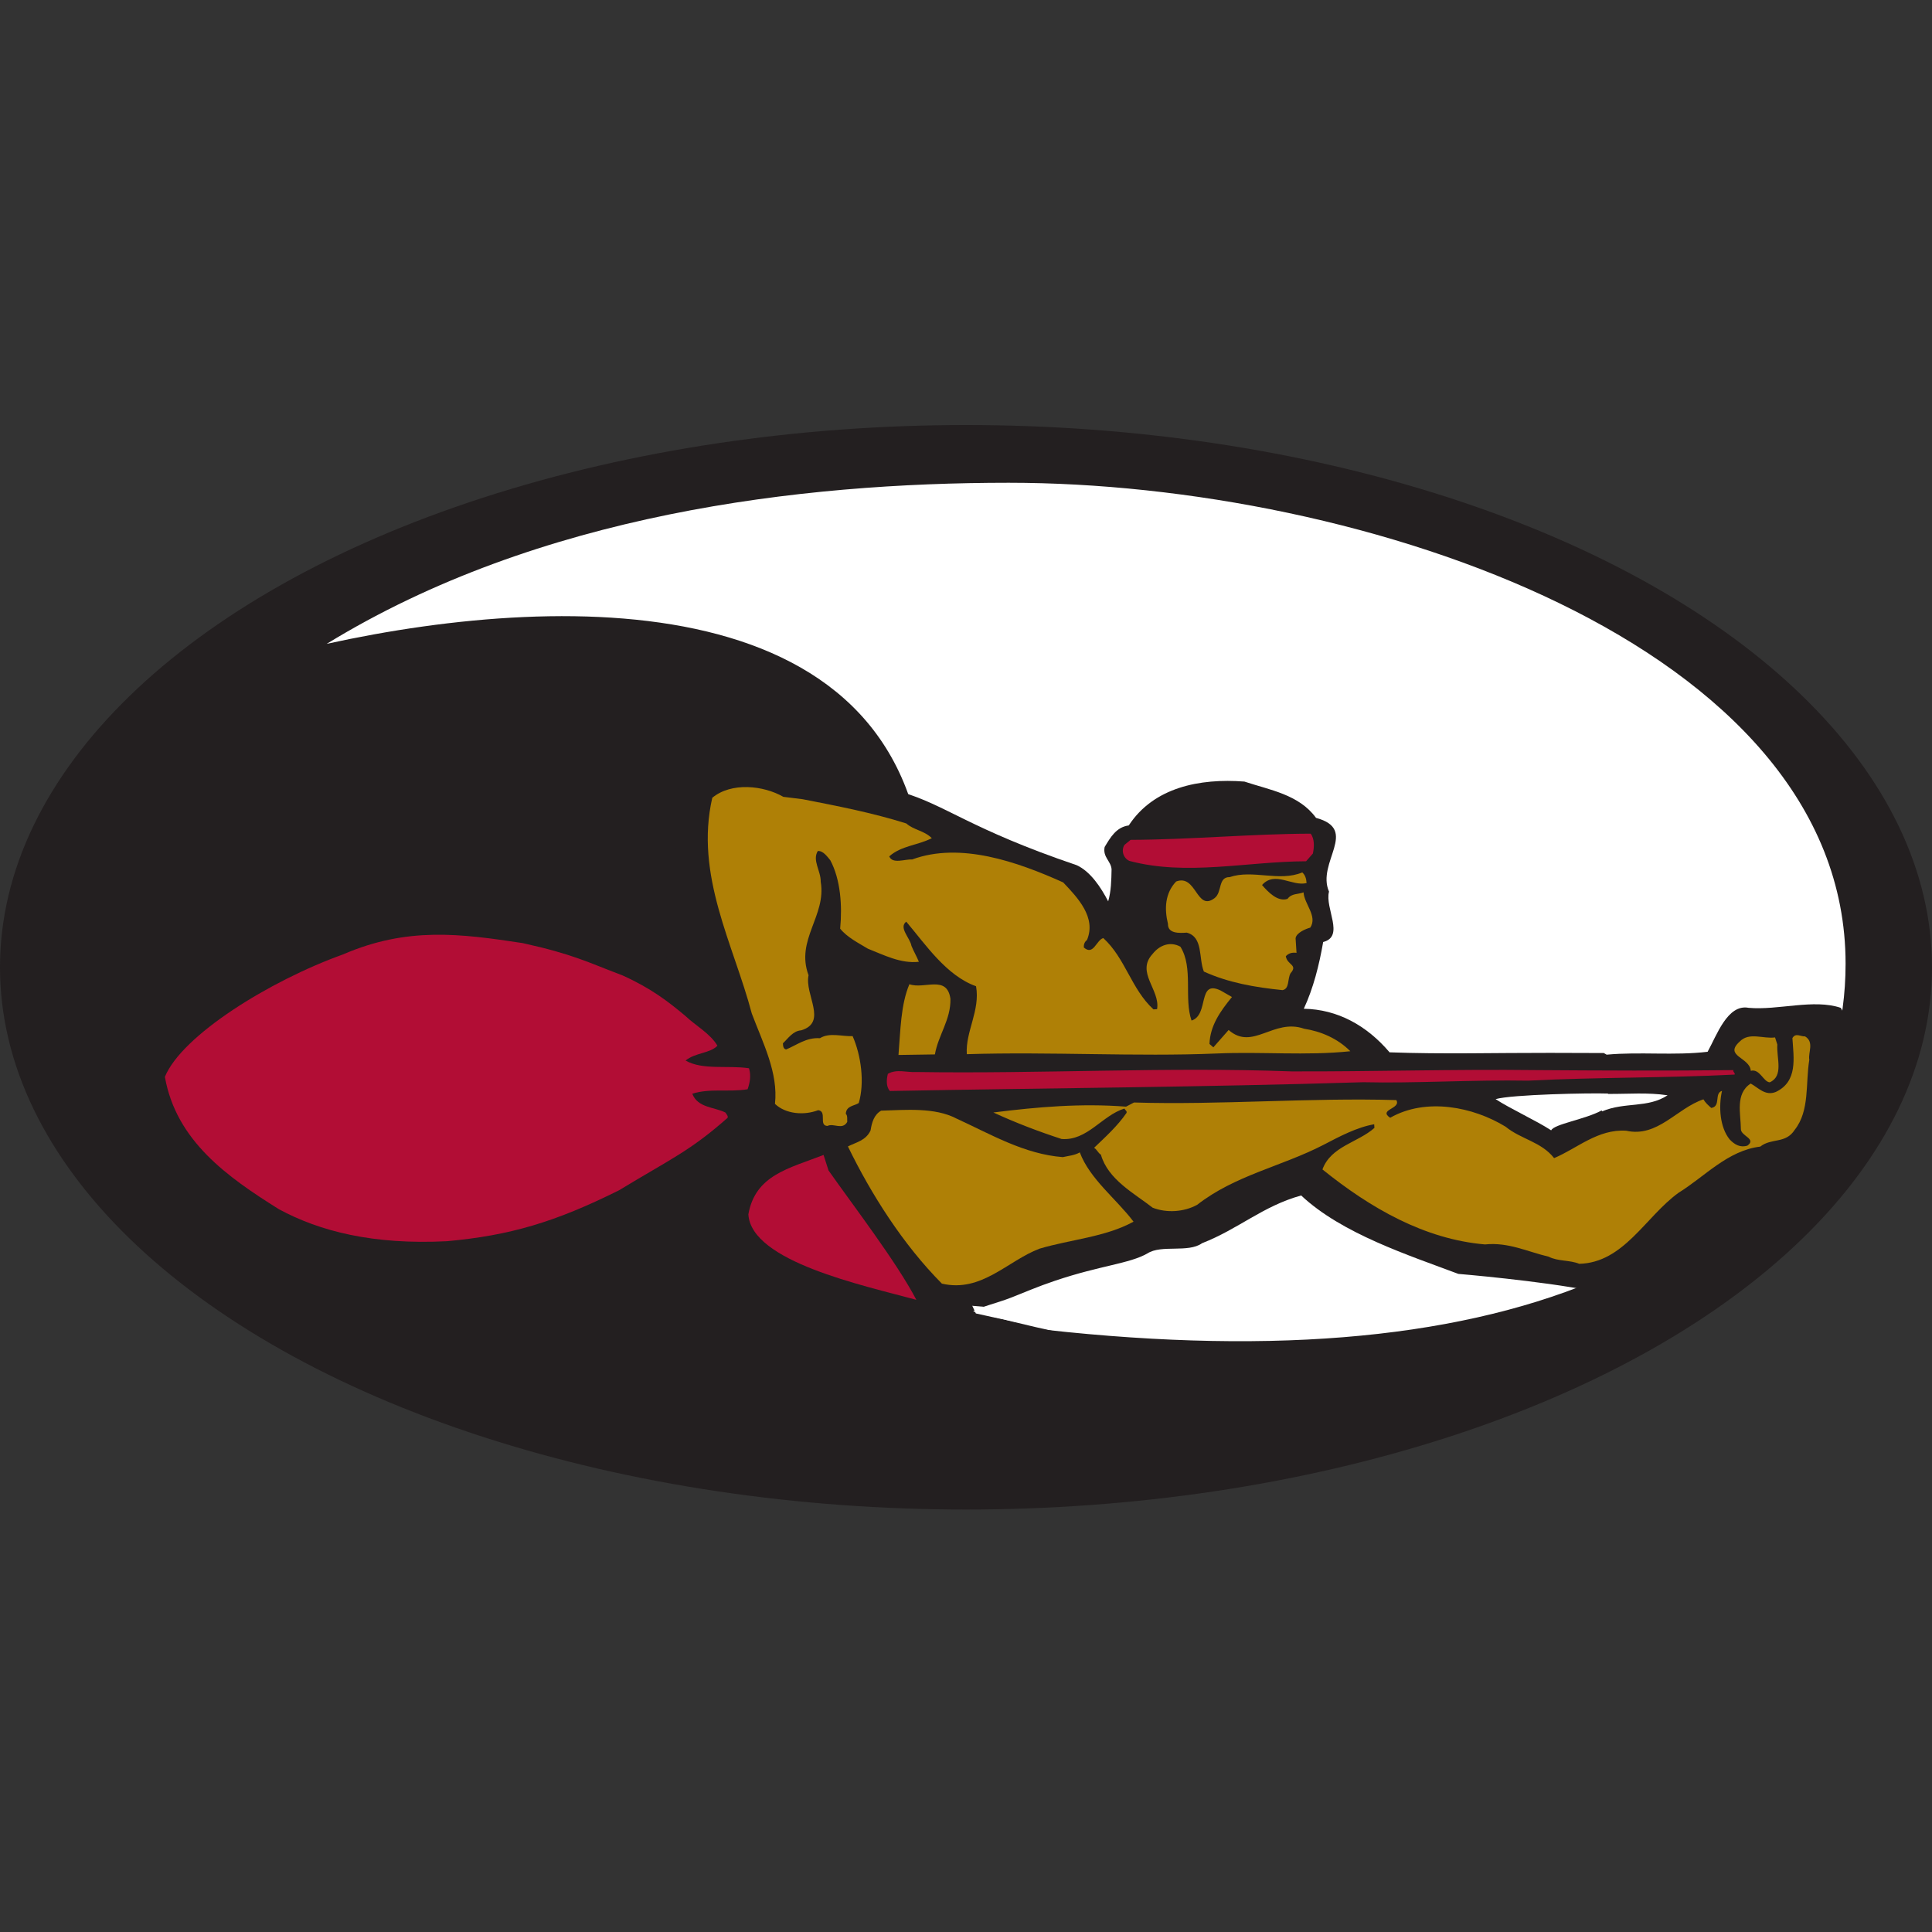
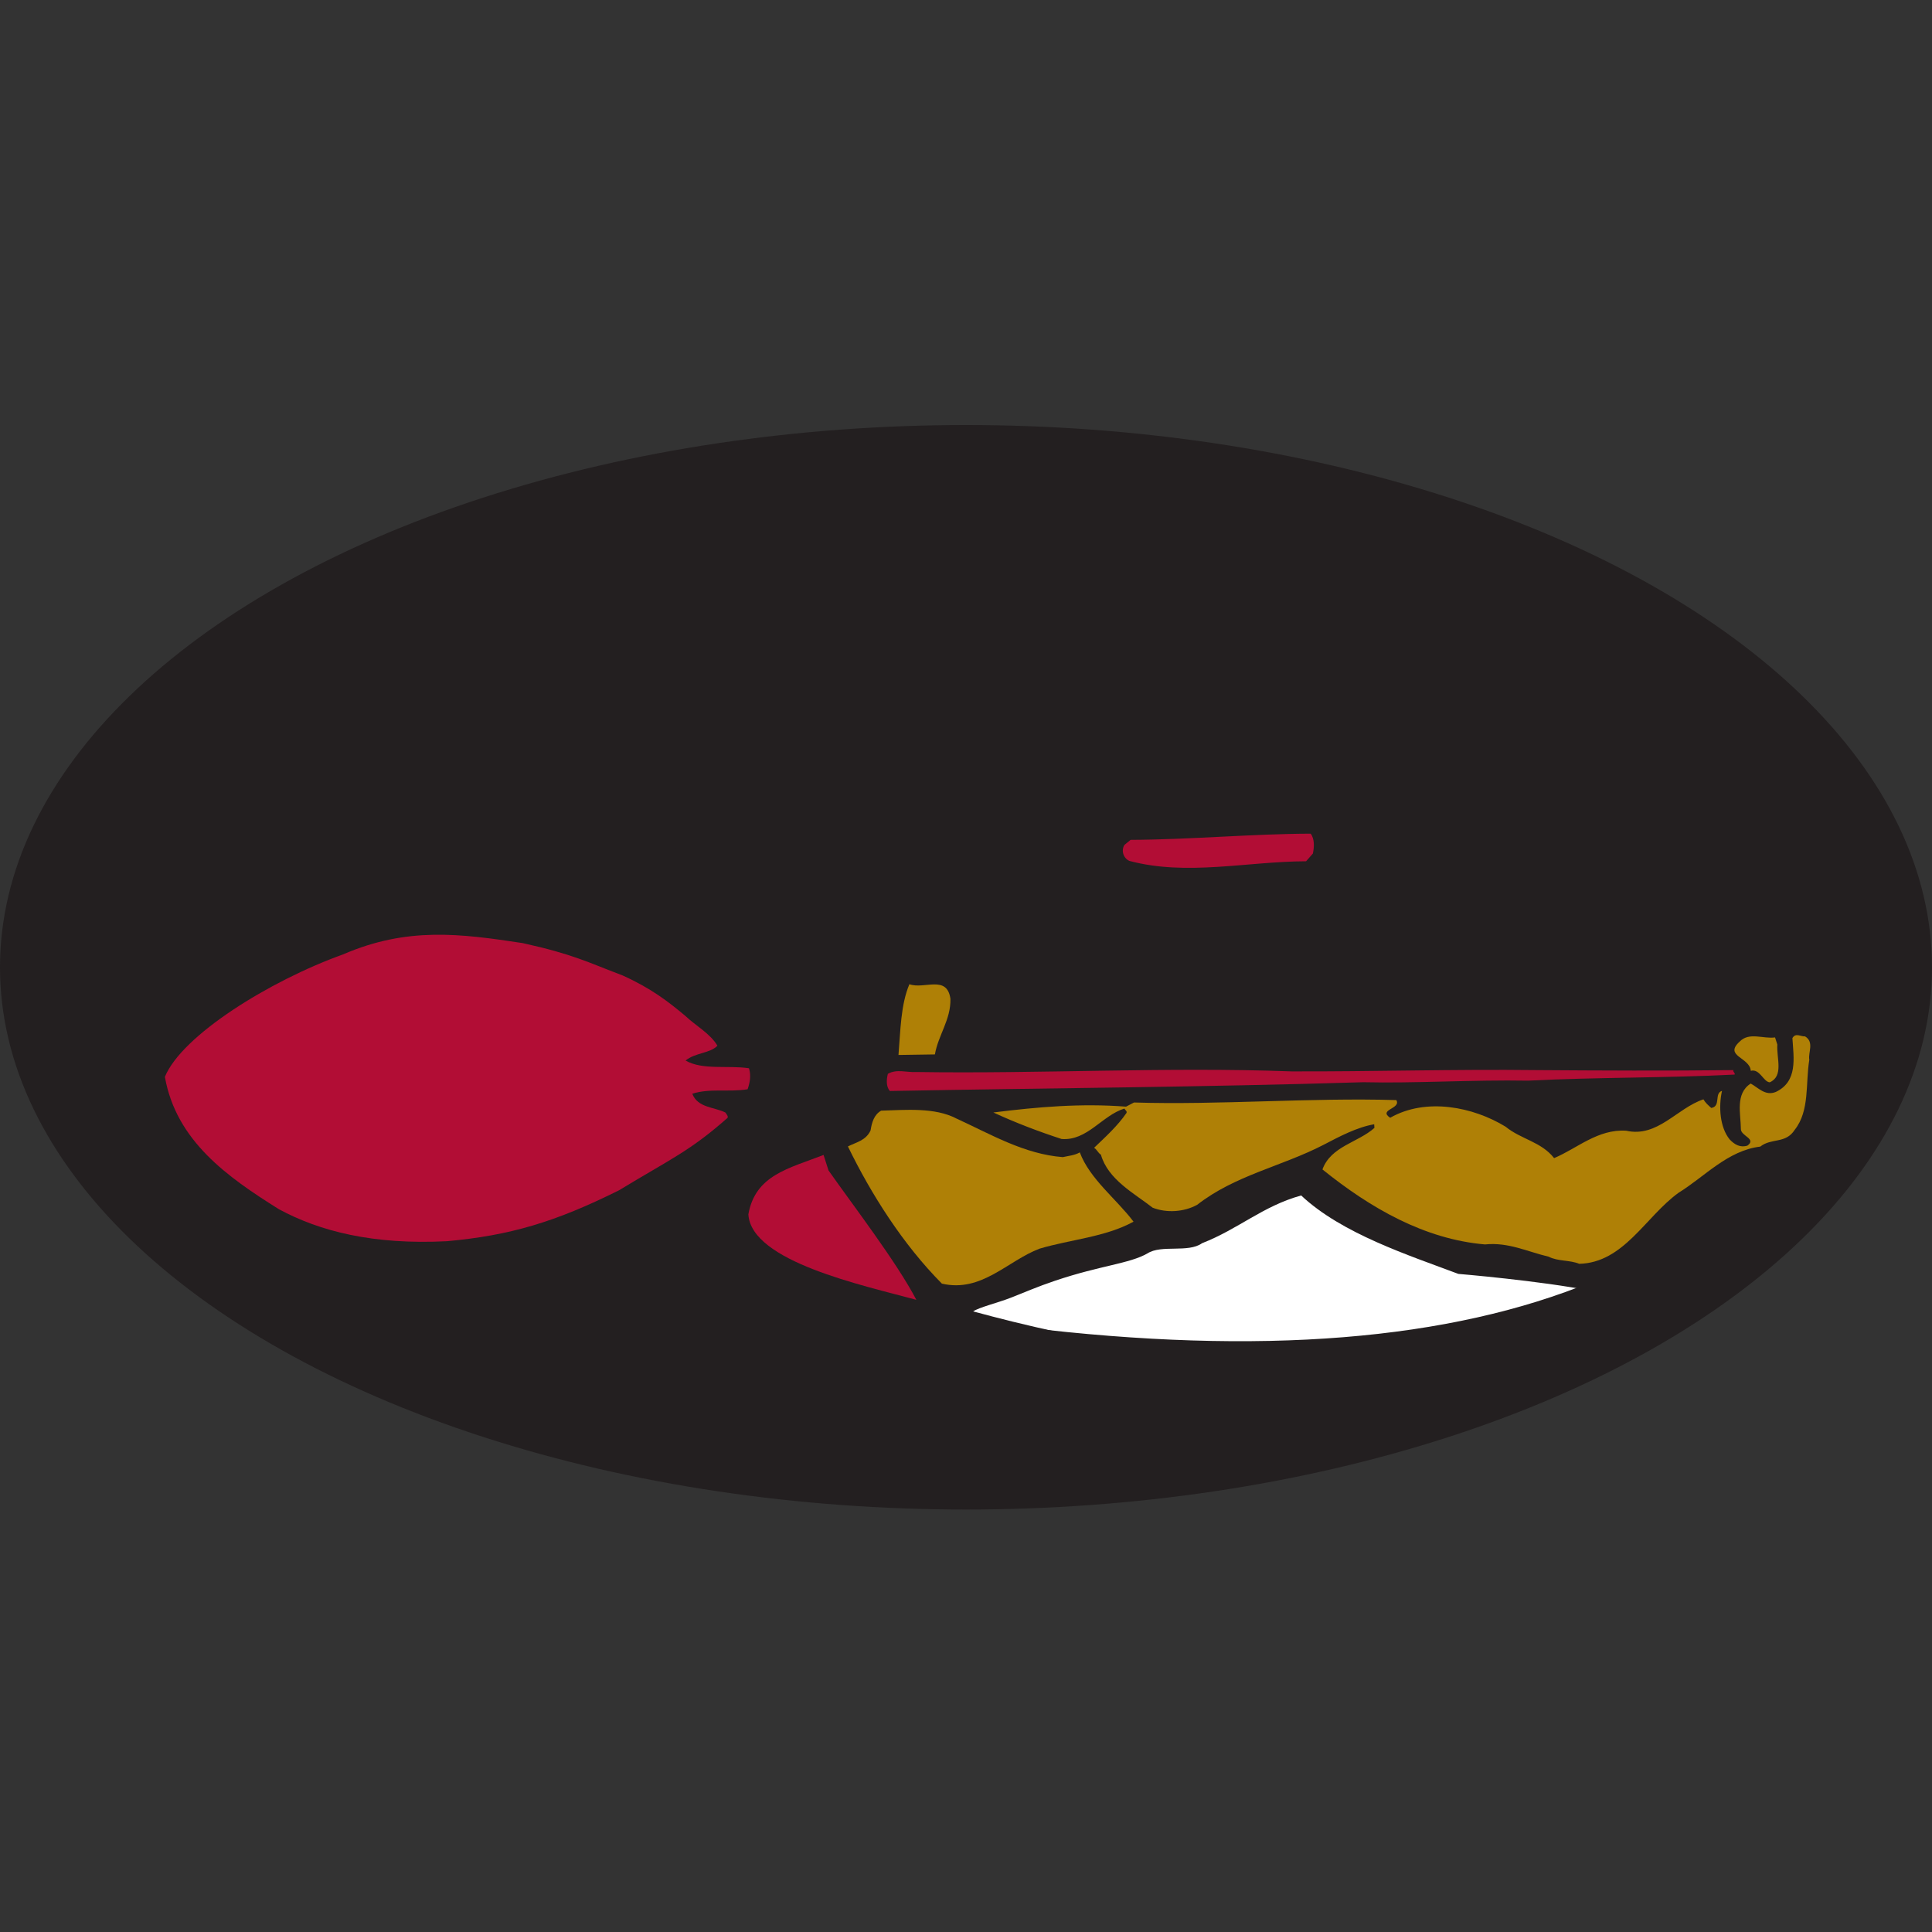
<svg xmlns="http://www.w3.org/2000/svg" width="200px" height="200px" viewBox="0 0 200 200" version="1.1">
  <rect x="0" y="0" width="200" height="200" fill="#333333" stroke="none" />
  <title>byu-hawaii</title>
  <desc>Created with Sketch.</desc>
  <g id="byu-hawaii" stroke="none" stroke-width="1" fill="none" fill-rule="evenodd">
    <g id="byu-hawaii_BGL">
      <g id="byu-hawaii" transform="translate(0, 44)">
        <ellipse id="Oval" fill="#231F20" cx="100" cy="56.133" rx="100" ry="56.133" />
-         <path d="M101.018,91.967 C110.602,94.117 118.304,95.188 124.122,95.179 C164.82,95.117 191.054,80.964 191.054,55.758 C191.054,22.65 140.947,5.975 104.42,5.975 C82.775,5.975 55.753,9.204 33.824,22.65 C59.175,17.088 95.827,16.618 95.827,49.585 C95.827,71.563 95.827,81.962 95.827,80.783 L101.018,91.967 Z" id="Path-3" fill="#FFFFFF" />
        <g id="g10" transform="translate(101.471, 65.958) scale(-1, 1) rotate(-180) translate(-101.471, -65.958) translate(10.294, 33.672)" fill-rule="nonzero">
          <g id="g12">
            <path d="M155.556,27.197 C155.536,27.226 155.525,27.261 155.509,27.294 C153.862,26.379 150.558,25.876 150.285,25.23 C148.709,26.259 146.106,27.434 144.529,28.462 C146.197,28.947 154.36,29.112 156.157,29.04 C156.167,29.026 156.174,29.014 156.184,29.002 C158.307,28.988 160.264,29.171 162.335,28.86 C160.254,27.501 157.945,28.199 155.556,27.197 L155.556,27.197 Z M180.259,37.914 C177.462,38.863 173.763,37.639 170.726,37.914 C168.528,38.337 167.408,35.025 166.477,33.364 C163.014,32.952 159.495,33.383 156.025,33.066 L155.73,33.234 L150.163,33.251 C144.502,33.262 139.134,33.103 133.554,33.308 C131.205,36.075 128.171,37.761 124.675,37.818 C125.668,39.954 126.268,42.347 126.68,44.727 C128.947,45.307 126.83,48.22 127.285,49.945 C125.957,52.966 130.454,56.364 125.941,57.578 C124.179,60.006 121.13,60.468 118.526,61.336 C113.88,61.694 109.131,60.728 106.555,56.796 C105.246,56.617 104.655,55.544 104.058,54.563 C103.844,53.513 104.72,53.099 104.775,52.256 C104.754,51.124 104.732,49.993 104.424,48.938 C103.669,50.396 102.577,52.039 101.162,52.681 C90.099,56.433 87.603,58.923 83.053,60.242 C77.334,61.213 74.636,61.784 68.113,63.117 C65.722,63.026 62.354,63.227 60.39,61.808 C58.667,57.836 59.911,53.54 60.197,49.133 C61.213,42.752 61.635,43.579 61.929,40.491 L63.017,39.416 C60.675,41.418 58.053,44.199 54.039,45.868 C46.608,48.958 44.587,49.211 36.334,49.901 C32.37,49.927 24.257,48.797 16.897,44.908 C9.969,41.451 4.473,37.686 1.146,31.631 C2.321,23.427 11.691,13.685 18.898,11.323 C26.904,9.38 34.025,8.612 44.877,10.891 C46.814,11.155 54.664,14.442 59.166,17.372 C59.824,17.414 63.34,20.414 64.795,21.261 C64.816,19.473 62.842,18.003 63.421,16.347 C47.528,6.333 143.103,2.478 148.032,9.387 C149.484,8.822 151.351,9.131 152.891,8.666 C158.013,8.244 160.49,13.676 164.01,16.163 C167.678,19.225 172.198,20.25 176.747,21.39 C179.217,22.586 180.255,26.681 180.761,29.068 C180.797,31.425 181.627,35.743 180.259,37.914 L180.259,37.914 Z" id="path18" fill="#231F20" />
-             <path d="M72.791,59.51 C76.422,58.803 80.053,58.096 83.52,57.002 C84.321,56.3 85.361,56.274 86.167,55.478 C84.706,54.725 83.01,54.709 81.761,53.593 C82.098,52.767 83.383,53.321 84.14,53.275 C89.116,55.104 95.006,53.037 99.767,50.896 C101.287,49.3 103.212,47.259 102.23,44.935 C101.961,44.729 101.885,44.442 101.903,44.161 C102.904,43.284 103.177,44.902 103.916,45.138 C106.222,43.028 106.806,39.865 109.113,37.754 L109.487,37.778 C109.83,39.778 107.259,41.589 109.023,43.492 C109.72,44.384 110.822,44.832 111.899,44.243 C113.266,42.071 112.245,38.898 113.055,36.596 C114.904,37.187 113.627,40.87 116.061,39.709 L117.238,39.033 C116.013,37.541 114.977,36.061 114.911,34.174 L115.312,33.823 L116.893,35.62 C119.394,33.428 121.529,36.862 124.716,35.749 C126.431,35.483 128.176,34.749 129.49,33.421 C124.898,32.937 120.339,33.396 115.636,33.186 C107.356,32.839 98.357,33.387 89.789,33.115 C89.637,35.46 91.194,37.631 90.747,40.146 C87.656,41.263 85.564,44.423 83.52,46.833 C82.711,46.216 83.912,45.164 84.06,44.326 C84.285,43.776 84.603,43.231 84.828,42.681 C82.955,42.466 81.196,43.388 79.55,44.035 C78.569,44.63 77.398,45.214 76.68,46.109 C76.904,48.477 76.727,51.196 75.655,53.198 C75.347,53.555 74.929,54.187 74.365,54.15 C73.768,53.17 74.687,52.1 74.666,50.968 C75.273,47.43 72.037,44.961 73.408,41.284 C72.972,39.278 75.421,36.424 72.645,35.585 C71.8,35.531 71.285,34.744 70.752,34.239 C70.769,33.958 70.787,33.677 71.076,33.601 C72.179,34.049 73.164,34.865 74.585,34.769 C75.583,35.399 76.934,34.921 77.968,34.988 C78.853,32.974 79.224,30.173 78.606,28.061 C78.155,27.75 77.303,27.789 77.264,26.94 C77.463,26.765 77.394,26.382 77.412,26.102 C76.904,25.222 76.003,26.011 75.364,25.687 C74.418,25.72 75.36,27.193 74.408,27.32 C72.936,26.754 71.039,26.914 69.931,27.971 C70.288,31.196 68.672,34.293 67.531,37.326 C65.654,44.454 61.603,51.631 63.441,59.658 C65.41,61.292 68.735,60.942 70.793,59.757 L72.791,59.51" id="path20" fill="#AF8006" />
            <path d="M125.387,55.942 C125.799,55.403 125.759,54.553 125.614,53.884 L124.911,53.086 C118.78,53.067 112.558,51.535 106.605,53.127 C105.922,53.46 105.774,54.297 106.119,54.791 L106.747,55.302 C112.973,55.327 119.349,55.928 125.387,55.942" id="path22" fill="#B20D35" />
-             <path d="M124.515,51.931 C124.815,51.668 124.933,51.299 124.963,50.83 C123.478,50.451 121.671,52.124 120.353,50.626 C120.966,49.913 121.979,48.848 122.993,49.196 C123.427,49.789 124.097,49.644 124.648,49.868 C124.727,48.649 126.119,47.397 125.346,46.218 C124.882,46.094 123.882,45.676 123.825,45.107 L123.922,43.607 C123.446,43.671 123.076,43.552 122.813,43.253 C122.967,42.321 124.095,42.394 123.305,41.496 C122.965,40.908 123.22,39.89 122.475,39.747 C119.625,40.034 116.858,40.515 114.33,41.669 C113.769,43.045 114.287,45.244 112.559,45.698 C111.808,45.649 110.586,45.57 110.613,46.608 C110.227,48.183 110.312,49.789 111.461,50.993 C113.579,51.789 113.553,47.833 115.44,49.273 C116.25,49.89 115.771,51.459 116.998,51.445 C119.398,52.259 122.126,50.929 124.515,51.931" id="path24" fill="#AF8006" />
            <path d="M88.095,38.843 C88.142,36.681 86.83,35.09 86.488,33.091 L82.717,33.035 C82.929,35.591 82.946,38.228 83.846,40.358 C85.392,39.799 87.743,41.363 88.095,38.843" id="path26" fill="#AF8006" />
            <path d="M123.398,31.334 C131.703,31.305 140.176,31.57 148.769,31.467 C155.377,31.422 162.077,31.385 169.149,31.466 C169.067,31.271 169.355,31.196 169.273,31.003 C162.315,30.647 154.949,30.737 147.897,30.375 C142.229,30.479 136.122,30.084 130.83,30.213 C114.163,29.7 98.13,29.606 81.827,29.306 C81.421,29.75 81.467,30.506 81.618,31.081 C82.527,31.611 83.591,31.208 84.53,31.27 C97.469,31.069 110.441,31.814 123.398,31.334" id="path28" fill="#B20D35" />
            <path d="M173.695,34.113 C173.598,32.694 174.377,30.862 172.91,30.202 C172.246,30.254 171.873,31.642 170.946,31.393 C170.854,32.8 168.112,32.905 169.806,34.427 C170.778,35.431 172.242,34.678 173.458,34.851 L173.695,34.113" id="path30" fill="#AF8006" />
            <path d="M88.712,26.456 C92.309,24.805 95.743,22.767 99.726,22.459 C100.284,22.589 100.942,22.633 101.487,22.95 C102.515,20.192 105.292,18.112 107.048,15.777 C104.132,14.177 100.562,13.945 97.321,12.983 C94.007,11.733 91.328,8.407 87.209,9.364 C83.171,13.435 79.878,18.634 77.483,23.564 C78.304,23.994 79.331,24.153 79.828,25.222 C79.962,26.078 80.194,26.847 80.922,27.27 C83.464,27.341 86.465,27.629 88.712,26.456" id="path32" fill="#AF8006" />
            <path d="M75.474,21.081 C78.072,17.388 82.519,11.602 84.566,7.686 C79.058,9.188 67.465,11.637 67.177,16.535 C67.898,20.611 71.367,21.284 74.961,22.684 L75.474,21.081" id="path34" fill="#B20D35" />
            <path d="M140.674,10.371 C140.674,10.371 149.163,9.666 154.468,8.607 C158.574,7.788 162.859,14.497 166.113,16.94 C170.418,20.17 173.474,20.829 173.474,20.829 C160.485,-8.121 110.691,0.952 90.446,6.489 C91.118,6.932 92.909,7.346 94.337,7.901 C95.859,8.492 97.027,9.023 98.935,9.666 C103.673,11.26 106.595,11.416 108.486,12.489 C109.934,13.431 112.702,12.514 114.145,13.548 C117.917,15.016 120.418,17.385 124.402,18.49 C128.622,14.526 135.548,12.3 140.674,10.371" id="path36" fill="#FFFFFF" />
            <path d="M54.162,41.264 C57.119,39.928 58.881,38.561 60.661,37.071 C61.667,36.1 63.232,35.259 63.975,33.989 C63.178,33.185 61.662,33.274 60.677,32.457 C62.441,31.442 65.048,31.987 67.239,31.658 C67.476,30.92 67.336,30.158 67.097,29.483 C65.136,29.168 63.221,29.61 61.372,29.02 C61.94,27.55 63.63,27.659 64.801,27.075 C64.907,26.894 65.107,26.719 65.025,26.525 C61.098,23.07 59.272,22.35 53.792,19.029 C47.137,15.709 42.44,14.342 35.98,13.755 C28.347,13.365 22.795,14.78 18.561,17.076 C13.269,20.396 7.949,24.126 6.775,30.767 C8.536,35.064 17.599,40.705 25.216,43.444 C31.888,46.322 37.35,45.593 43.81,44.616 C49.094,43.444 50.464,42.663 54.162,41.264" id="path146" fill="#B20D35" />
            <path d="M176.565,34.958 C177.546,34.362 176.862,33.282 177.004,32.538 C176.599,30.064 177.063,27.269 175.494,25.285 C174.552,23.812 173.093,24.471 171.927,23.548 C168.557,23.142 166.184,20.446 163.463,18.764 C160.039,16.283 157.8,11.525 153.184,11.415 C152.214,11.823 150.999,11.65 150.023,12.152 C147.819,12.669 145.867,13.672 143.431,13.421 C137.169,13.957 131.581,17.175 126.605,21.184 C127.485,23.594 130.292,23.965 131.986,25.486 L131.962,25.861 C130.188,25.558 128.364,24.593 126.721,23.733 C122.339,21.474 117.584,20.6 113.633,17.521 C112.266,16.773 110.481,16.658 109.03,17.223 C107.14,18.702 104.406,20.126 103.672,22.714 C103.379,22.884 103.259,23.253 102.966,23.423 C104.12,24.532 105.369,25.649 106.318,27.028 C106.399,27.222 106.205,27.303 106.099,27.485 C103.787,26.771 102.26,24.13 99.604,24.335 C97.195,25.12 94.873,26.006 92.539,27.08 C97.125,27.657 101.629,28.043 106.275,27.684 L107.096,28.114 C115.982,27.841 125.272,28.631 134.252,28.363 C134.783,27.456 132.334,27.391 133.616,26.533 C137.347,28.656 142.223,27.655 145.564,25.61 C147.159,24.301 149.249,24.06 150.587,22.357 C152.975,23.359 155.108,25.38 158.045,25.193 C161.3,24.462 163.273,27.508 166.042,28.44 C166.255,28.077 166.555,27.815 166.856,27.551 C167.883,27.712 167.133,29.076 167.968,29.318 C167.601,27.694 167.74,25.537 168.765,24.285 C169.272,23.753 169.86,23.415 170.599,23.65 C171.59,24.373 169.876,24.639 169.92,25.395 C169.916,26.902 169.307,29.028 170.938,30.075 C171.719,29.654 172.438,28.759 173.541,29.207 C175.829,30.297 175.388,32.716 175.255,34.779 C175.594,35.365 176.094,34.927 176.565,34.958" id="path148" fill="#AF8006" />
          </g>
        </g>
        <path d="M191.459,64.68 C177.557,91.733 144.279,100.587 91.626,91.244 C12.646,77.228 81.218,101.35 106.284,103.656 C130.027,105.84 157.907,101.809 172.46,92.711 C182.161,86.646 188.494,77.302 191.459,64.68 Z" id="Path-2" fill="#231F20" />
        <path d="M167.65,91.745 C166.463,87.833 169.658,83.487 177.236,78.709 C184.814,73.931 187.047,75.236 183.934,82.625 L167.65,91.745 Z" id="Path-4" fill="#231F20" />
      </g>
    </g>
  </g>
</svg>